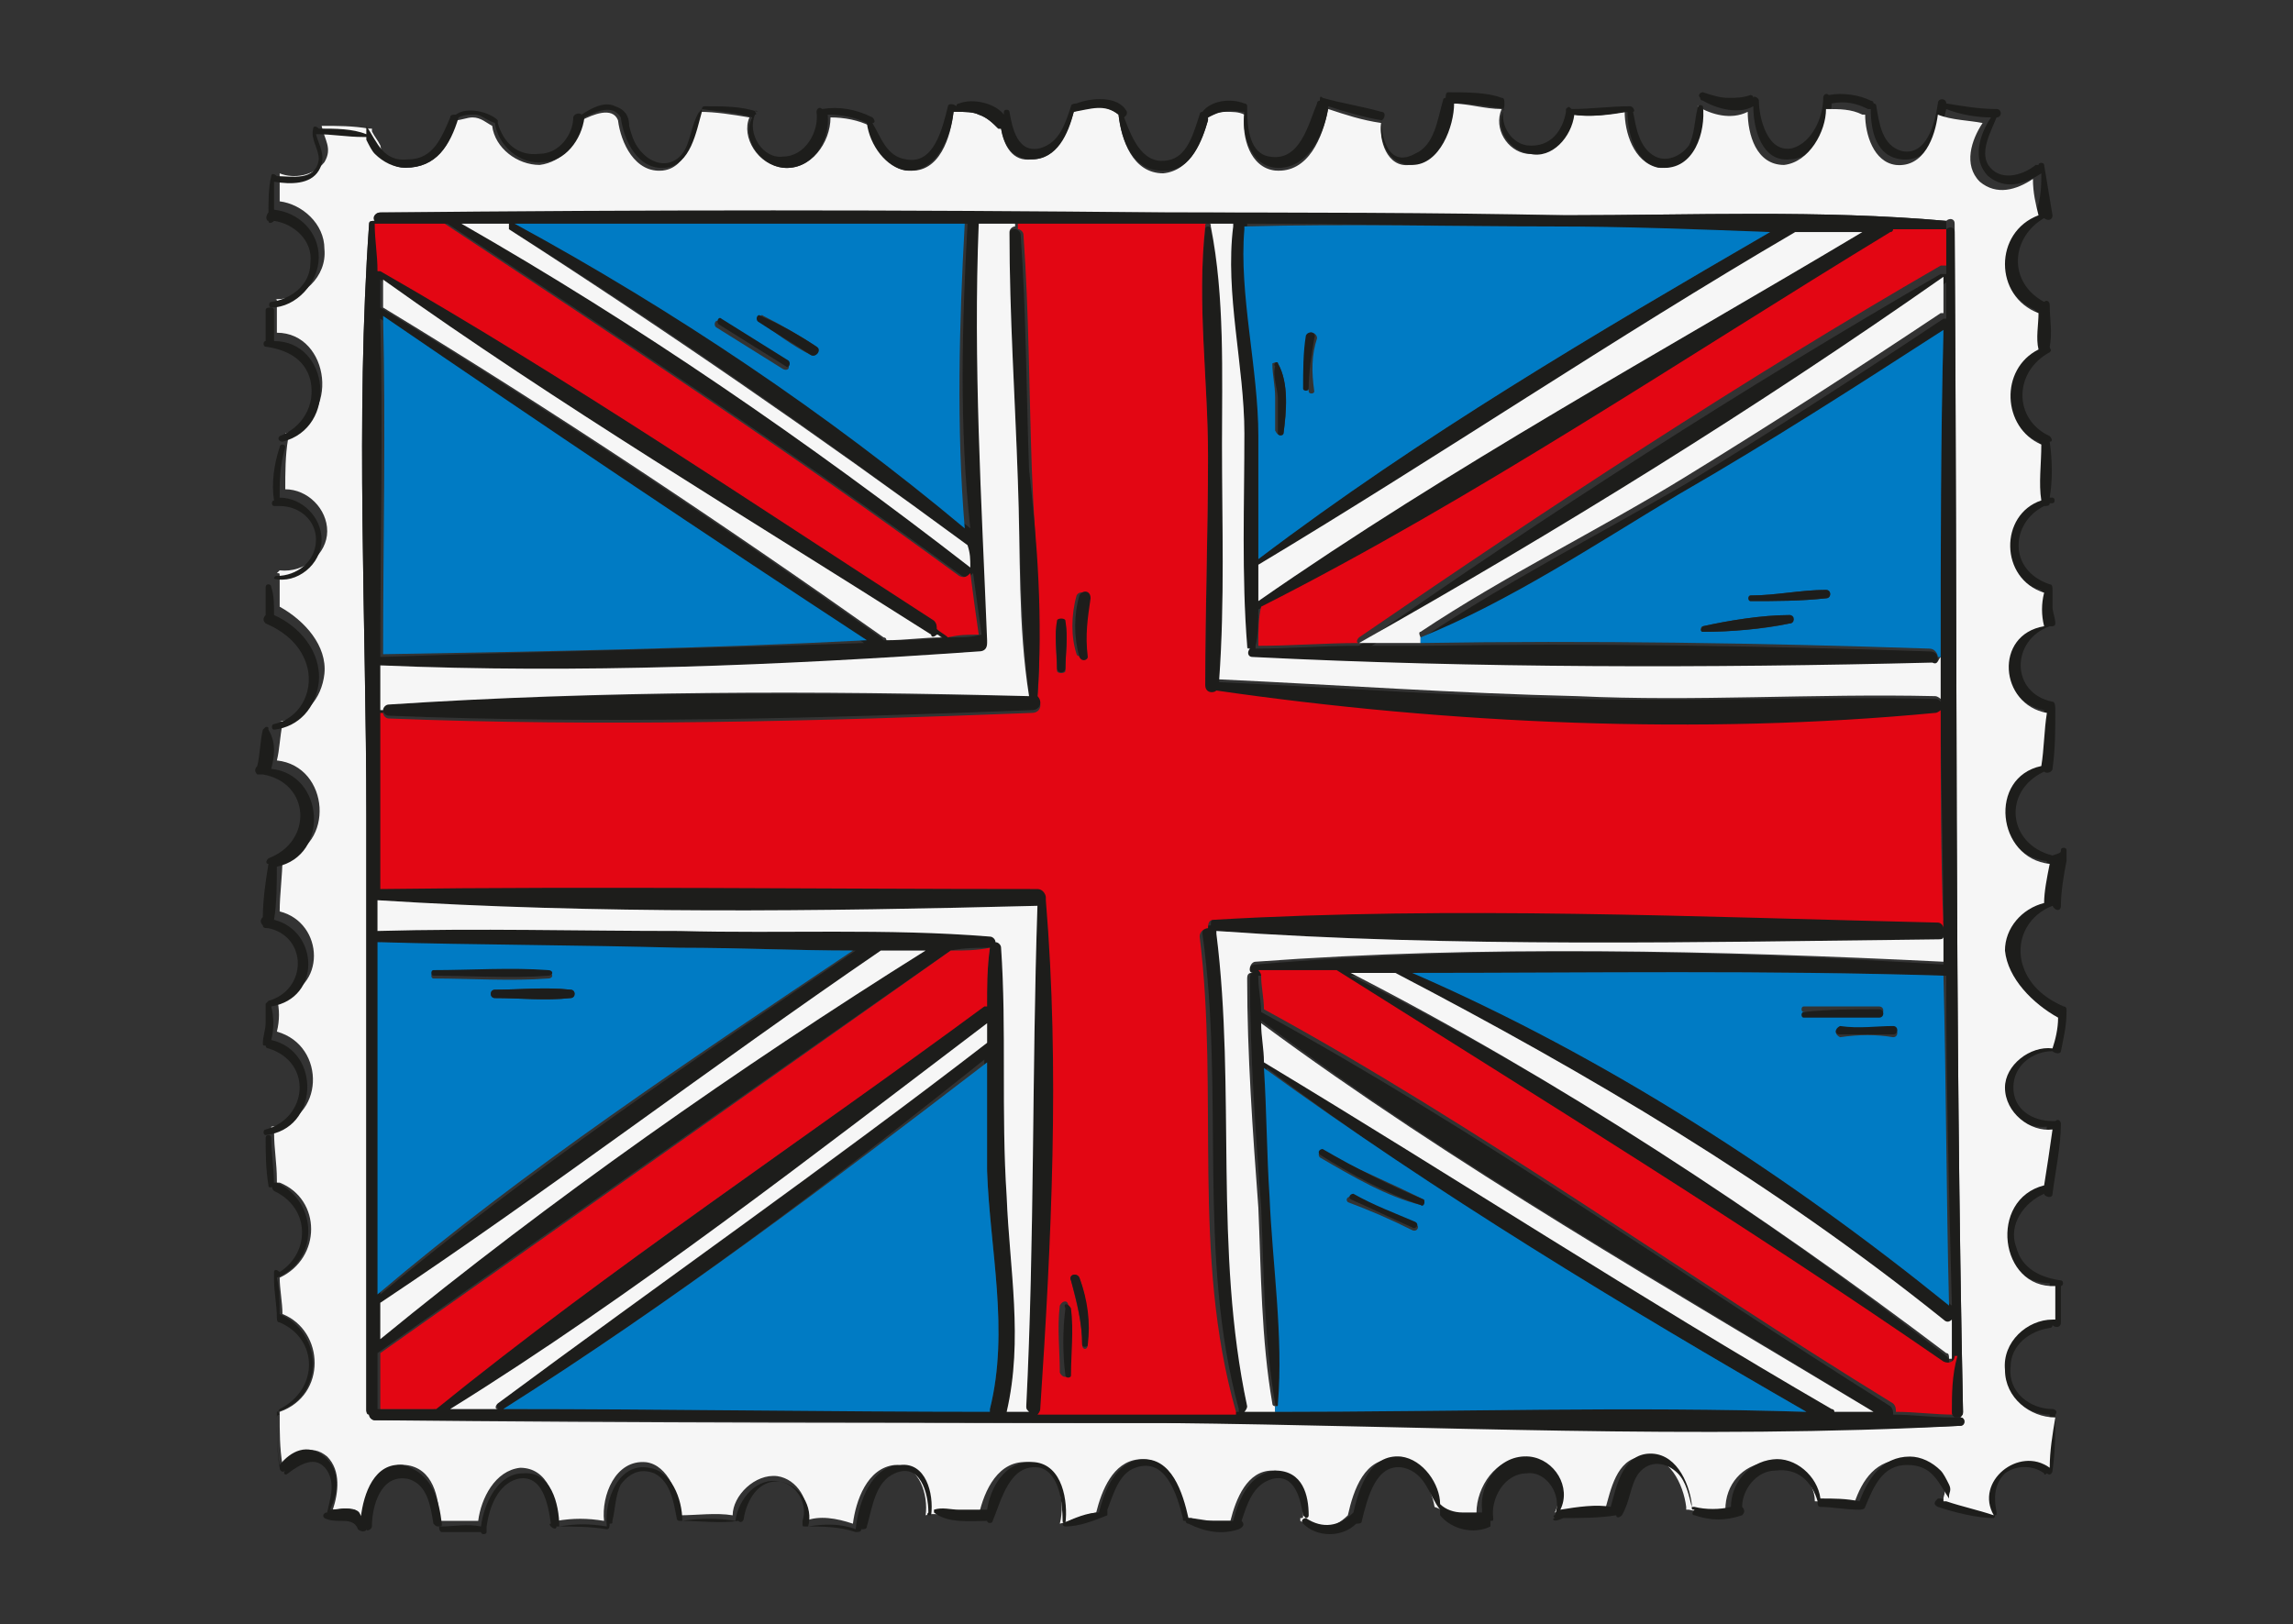
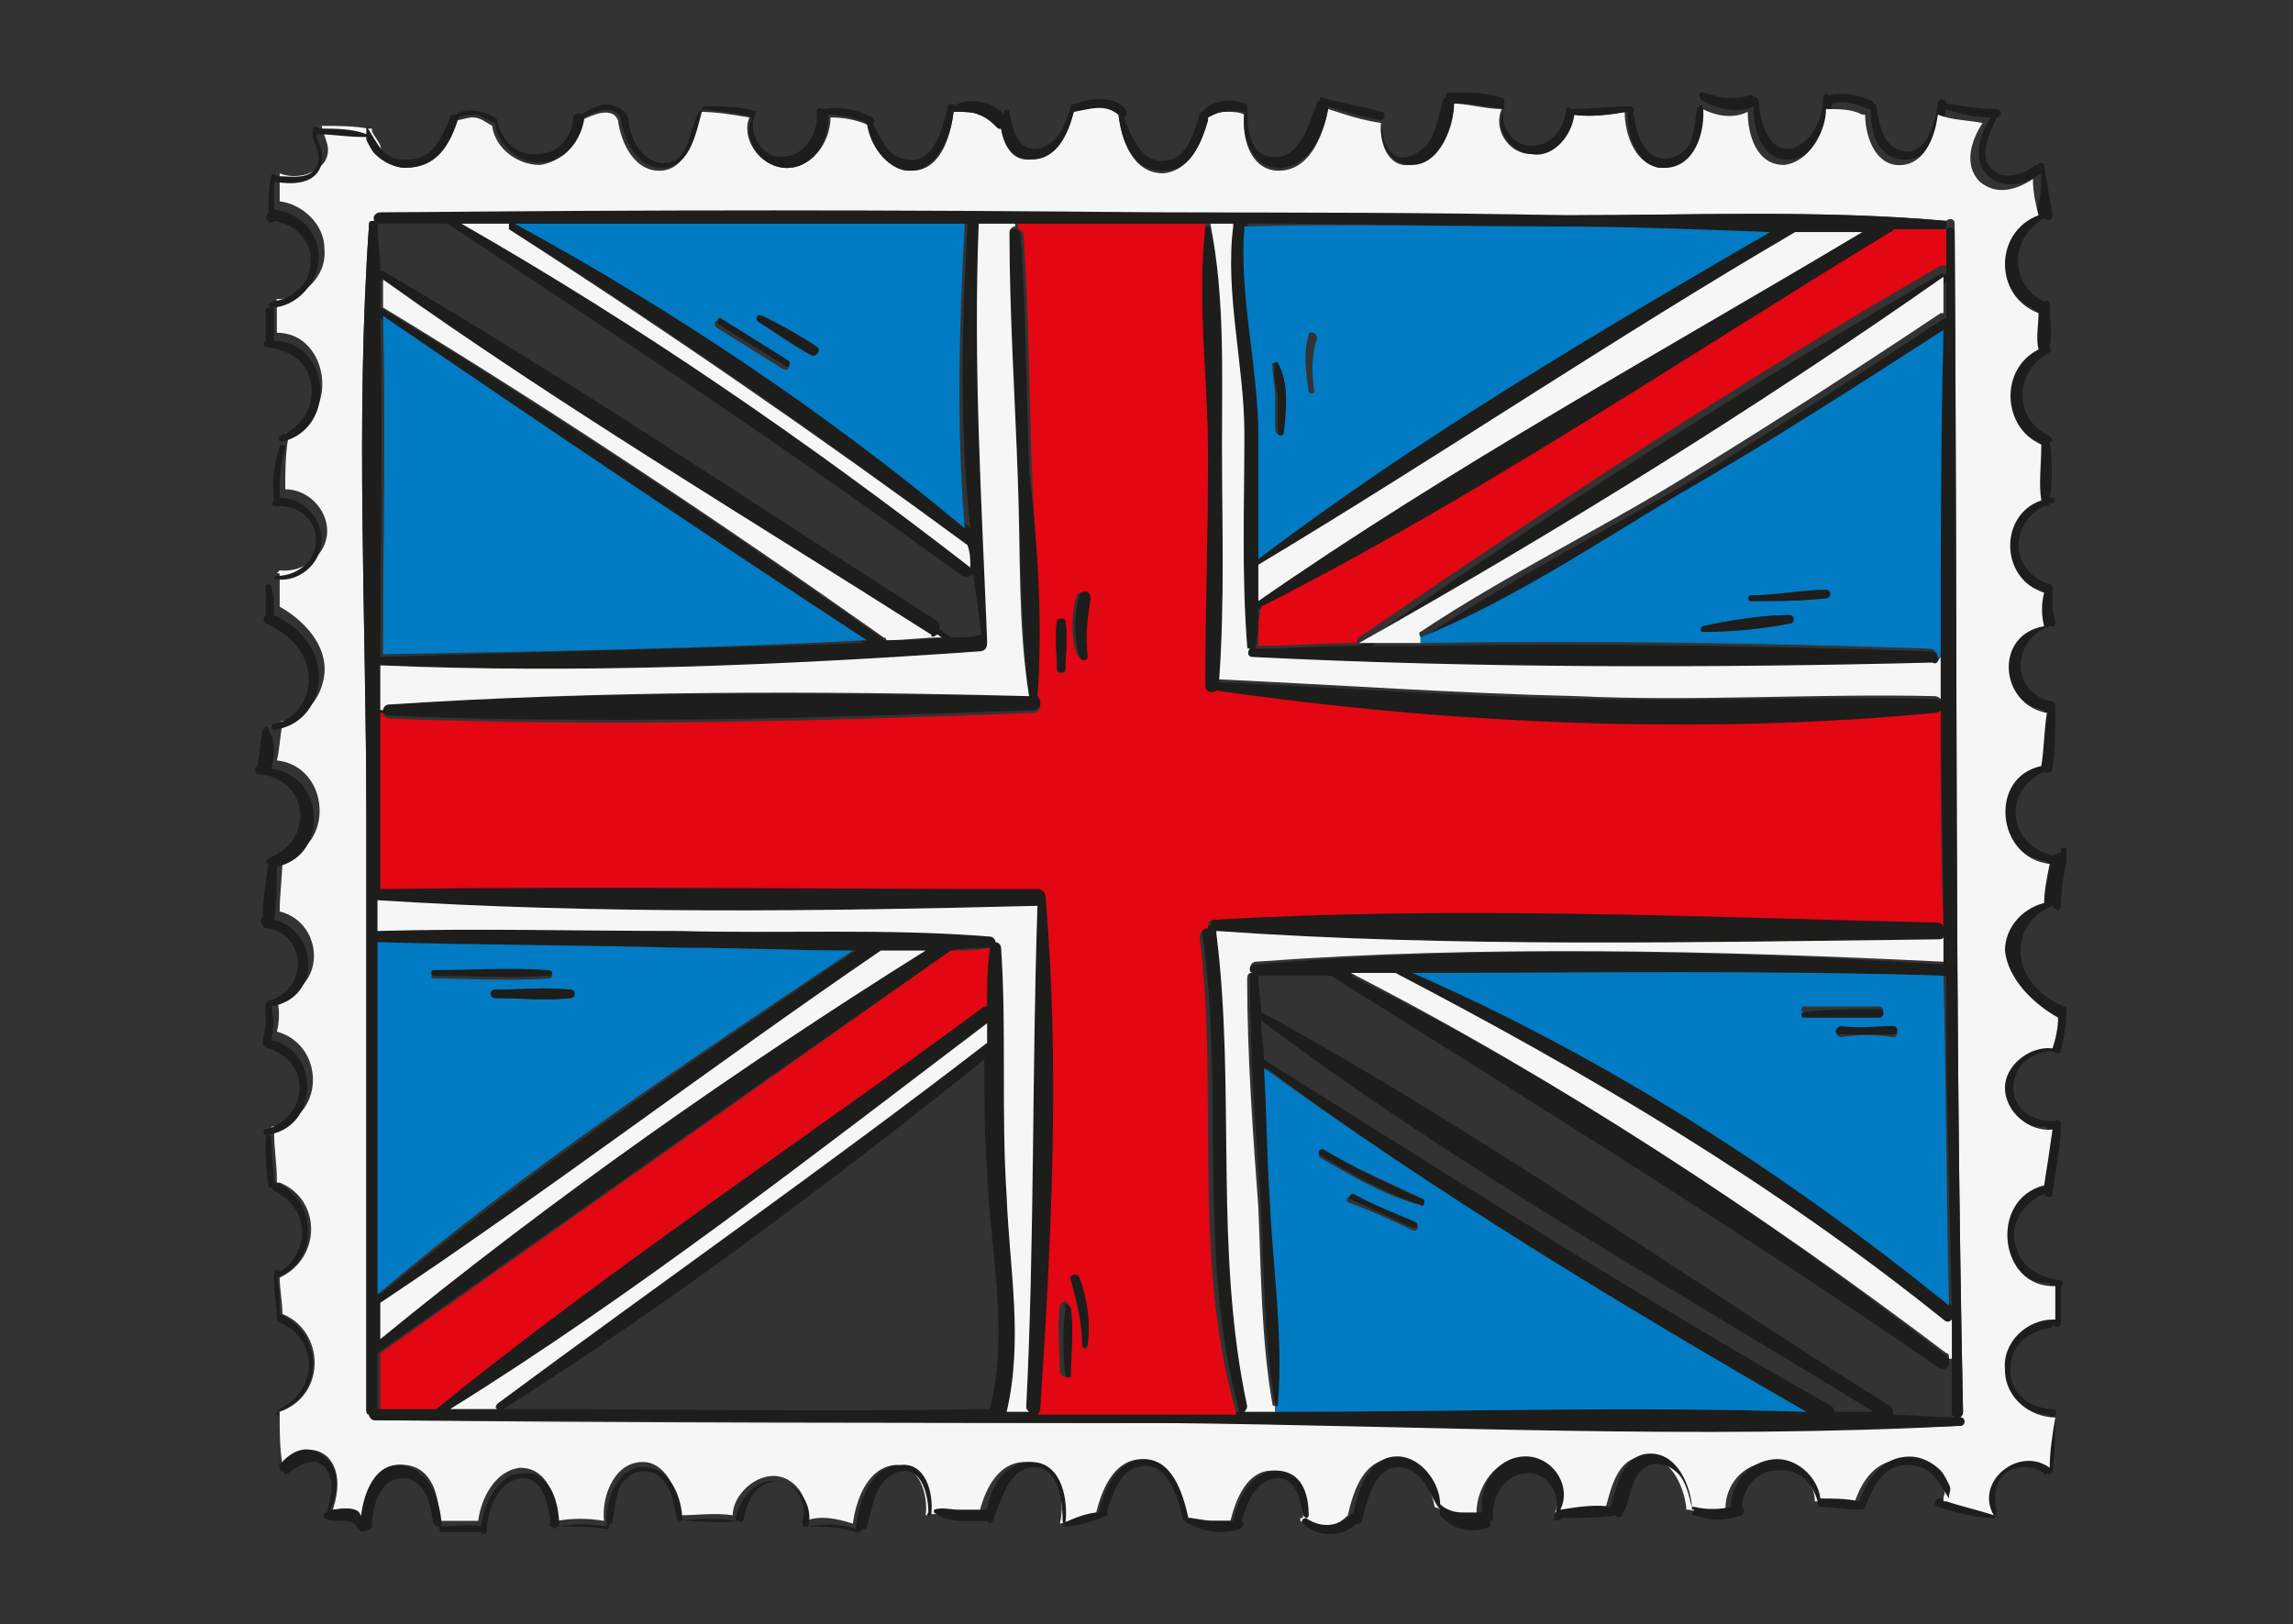
<svg xmlns="http://www.w3.org/2000/svg" x="0px" y="0px" viewBox="0 0 82 58.1" style="enable-background:new 0 0 82 58.1;" xml:space="preserve">
  <rect x="0" y="0" width="82" height="58.1" fill="#333333" stroke="none" />
  <style type="text/css"> .st0{fill:#FFFFFF;} .st1{fill:#1D1D1B;} .st2{fill:#F6F6F6;} .st3{fill:#99CAE7;} .st4{fill:#007BC4;} .st5{fill:#E30613;} .st6{fill:#F9CDD0;} .st7{fill:#CCE5F3;} .st8{fill:#F4A5AC;} </style>
  <g id="Background"> </g>
  <g id="Objects">
    <g>
      <path class="st1" d="M73.7,30.4c0-0.1,0.2-0.1,0.2,0c0,0.1,0,0.1,0,0.2c0,0.1,0,0.1,0,0.2c-0.1,0.5-0.2,1.1-0.2,1.6 c0,0.2-0.2,0.2-0.3,0c-0.8,0.3-1.3,1.1-1.1,2c0.2,0.8,0.8,1.3,1.5,1.6c0.1,0,0.1,0.1,0.1,0.1c0,0,0,0,0,0.1c0,0.5-0.1,0.9-0.2,1.4 c0,0.1-0.2,0.1-0.3,0c-0.7,0-1.4,0.5-1.4,1.3c0,0.8,0.7,1.2,1.4,1.2c0,0,0.1,0,0.1,0c0.1-0.1,0.2,0,0.2,0.1c0,0.8-0.2,1.7-0.3,2.5 c0,0.2-0.3,0.1-0.3,0c-0.7,0.3-1.3,1.1-1,1.9c0.2,0.8,0.9,1.1,1.6,1.2c0.1,0,0.1,0.2,0,0.2c0,0,0,0,0,0c0,0.4,0,0.8,0,1.3 c0,0.2-0.2,0.2-0.3,0.1c0,0,0,0.1-0.1,0.1c-0.7,0.1-1.4,0.6-1.4,1.4c-0.1,0.9,0.7,1.5,1.5,1.5c0.1,0,0.2,0.1,0.1,0.2 c0,0.6,0,1.3-0.1,2c0,0.1-0.1,0.2-0.2,0.1c0,0-0.1,0.1-0.1,0c-0.4-0.3-1-0.3-1.4,0c-0.4,0.4-0.4,0.9-0.3,1.4c0,0.1,0,0.1-0.1,0.1 c0.1,0,0,0.1,0,0.1c-0.6,0-1.4-0.2-2-0.4c-0.2-0.1-0.1-0.2,0-0.3l0,0c0,0,0,0,0.1,0c0.6,0.1,1.2,0.3,1.7,0.5c-0.7-1.2,1-2.5,2-1.7 c0-0.6,0.1-1.2,0.2-1.8c-0.9,0-1.8-0.8-1.8-1.7c0-0.9,0.8-1.8,1.7-1.8c0,0,0.1,0,0.1,0c0-0.4,0-0.8,0-1.2c-2,0-2.4-3.1-0.4-3.6h0 c0.1-0.7,0.2-1.4,0.3-2c-0.9,0.1-1.7-0.6-1.7-1.5c0-0.9,0.8-1.6,1.7-1.4c0.1-0.4,0.1-0.8,0.2-1.1c0,0,0,0-0.1,0 c-0.9-0.4-1.8-1.3-1.7-2.4c0-0.8,0.6-1.5,1.4-1.7c0-0.5,0.1-1,0.2-1.4c-1.9-0.2-2.2-3-0.3-3.5c0-0.6,0.1-1.3,0.2-1.9 c-1.7-0.3-1.8-2.8-0.1-3.1c-0.1-0.4-0.1-0.8,0-1.2c-1.7-0.4-1.7-2.8-0.1-3.3c0-0.7,0-1.4,0-2c0,0,0,0,0,0 c-1.5-0.6-1.5-2.7-0.1-3.4c-0.1-0.4,0-0.9,0-1.3c-1.6-0.7-1.6-2.9,0-3.5C73,7.1,73,6.6,73,6.2c-0.6,0.4-1.3,0.6-1.9,0.1 c-0.6-0.6-0.3-1.5,0.1-2.1c-0.5,0-1.1-0.1-1.6-0.3C69.4,4.8,69,5.8,68,5.7c-0.9-0.1-1.1-1-1.1-1.8c0,0,0,0-0.1,0 c-0.4-0.2-0.8-0.3-1.3-0.2c0,0,0,0,0,0c0,0.8-0.6,2-1.5,2c-1,0.1-1.3-1.1-1.3-1.9c0,0,0,0,0,0c-0.5,0.3-1.3,0.1-1.8-0.2 c0,0-0.1,0-0.1-0.1c-0.1-0.1,0-0.2,0.1-0.2c0.3,0.1,0.6,0.2,0.9,0.2c0.3,0,0.5,0,0.8-0.1c0,0,0.1,0,0.1,0.1c0-0.1,0.2,0,0.2,0.1 c0,0.6,0.3,1.9,1.2,1.7c0.7-0.2,1.1-1.1,1.1-1.8c0-0.1,0.1-0.2,0.2-0.1c0,0,0,0,0,0c0.5-0.1,1.1,0,1.5,0.2c0,0,0.1,0,0.1,0.1 c0,0,0.1,0,0.1,0.1c0.1,0.6,0.2,1.4,0.9,1.6c0.9,0.2,1.2-1,1.3-1.7c0,0,0,0,0,0c0,0,0,0,0,0c0-0.2,0.3-0.2,0.3,0 c0.6,0.1,1.2,0.2,1.8,0.2c0.2,0,0.2,0.3,0,0.3c0,0,0,0,0,0c-0.2,0.5-0.6,1.2-0.3,1.7c0.4,0.6,1.2,0.4,1.7,0c0,0,0.1,0,0.1,0 c0-0.1,0.2-0.1,0.2,0c0.1,0.6,0.2,1.2,0.3,1.8c0,0.2-0.2,0.2-0.3,0.1c-1.2,0.7-1.3,2.3,0,3c0.1-0.1,0.2,0,0.2,0.1 c0,0.5,0.1,1,0,1.5c0,0.1,0.1,0.1,0,0.2c-1.3,0.7-1.3,2.4,0,3c0.1,0.1,0.1,0.2,0,0.2c0.1,0.7,0.1,1.4,0,2c0,0,0,0,0.1,0 c0.1,0,0.1,0.2,0,0.2c0,0-0.1,0-0.1,0c0,0.1-0.1,0.1-0.2,0.1c-1.2,0.6-1.3,2.3,0.2,2.8c0.1,0,0.1,0.1,0.1,0.2c0,0.2,0,0.4,0,0.6 c0,0.2,0.1,0.4,0.1,0.6c0,0.1-0.1,0.1-0.1,0.1c0,0,0,0-0.1,0c-1.4,0.5-1.4,2.4,0.1,2.7c0.1,0,0.1,0.2,0.1,0.3c0,0.7,0,1.4-0.1,2.1 c0,0.1-0.2,0.2-0.3,0.1c-1.5,0.7-1.3,2.6,0.3,3C73.7,30.5,73.7,30.5,73.7,30.4z" />
      <path class="st2" d="M73.6,36.4C73.6,36.4,73.7,36.4,73.6,36.4c0,0.4-0.1,0.8-0.2,1.1c-0.8-0.1-1.7,0.6-1.7,1.4 c0,0.9,0.9,1.6,1.7,1.5c-0.1,0.7-0.2,1.4-0.3,2h0c-2,0.5-1.6,3.7,0.4,3.6c0,0.4,0,0.8,0,1.2c0,0,0,0-0.1,0c-0.9,0-1.8,0.8-1.7,1.8 c0,1,0.9,1.7,1.8,1.7c-0.1,0.6-0.2,1.2-0.2,1.8c-1.1-0.8-2.7,0.5-2,1.7c-0.6-0.2-1.1-0.3-1.7-0.5c0,0,0,0-0.1,0c0,0,0-0.1,0-0.1 c0,0,0,0,0,0c0-0.1,0.1-0.2,0-0.4c-0.1-0.2-0.2-0.3-0.3-0.5c-0.3-0.3-0.7-0.5-1.1-0.5c-1,0-1.5,0.7-1.8,1.6 c-0.5,0-0.9-0.1-1.4-0.1c0-0.8-0.8-1.5-1.7-1.4c-0.9,0.1-1.5,0.8-1.5,1.7c0,0,0,0,0,0c-0.4,0.1-0.9,0.1-1.3,0c0,0,0,0-0.1,0 c0,0,0,0,0-0.1c-0.1-0.8-0.6-1.9-1.6-1.8c-0.9,0.1-1.1,1.2-1.3,1.9c-0.6-0.1-1.2,0-1.8,0.1c0,0,0,0,0,0c0.4-0.8-0.2-1.8-1.1-1.9 c-1-0.1-1.7,1-1.7,1.9c0,0,0,0,0,0.1c-0.2,0-0.4,0.1-0.7,0c-0.3,0-0.5-0.2-0.8-0.3c0,0,0,0,0,0c0,0,0,0,0,0 c-0.1-0.7-0.7-1.7-1.4-1.7c-1.1-0.1-1.5,1.1-1.7,2c-0.5,0.5-1.1,0.6-1.7,0.2c0,0,0,0,0,0l0-0.1c0.1,0,0.1,0,0.1-0.1 c0-0.7-0.3-1.6-1.1-1.6c-0.9,0-1.3,1-1.5,1.8c0,0,0,0,0,0c-0.2,0-0.4,0-0.6,0c-0.3,0-0.6-0.1-0.9-0.1c0,0-0.1,0-0.1,0 c-0.1-0.9-0.5-2.2-1.7-2.1c-0.9,0.1-1.3,1.1-1.5,1.9c0,0,0,0,0,0c-0.5,0.1-0.9,0.3-1.3,0.4c0,0,0,0,0,0l0,0c0,0,0,0,0,0 c0.2-0.8,0-2.1-1.1-2.2c-1.1-0.1-1.6,1-1.8,1.9c0,0,0,0,0,0c-0.3,0-0.7,0-1,0c-0.3,0-0.6-0.1-0.9,0l0,0c0,0,0,0,0,0 c0.1-0.7-0.2-1.8-1.1-1.8c-1,0.1-1.4,1.3-1.5,2.1c-0.6-0.2-1.2-0.3-1.7-0.1c0.2-0.7-0.3-1.5-1-1.6c-0.8-0.1-1.6,0.7-1.6,1.4 c-0.6-0.1-1.3,0-1.9,0c0-0.7-0.4-1.8-1.2-1.9c-1.1-0.1-1.6,1.2-1.5,2.1c-0.6-0.1-1.1-0.1-1.7,0c0-0.8-0.3-1.9-1.3-1.9 c-0.9,0.1-1.4,1.1-1.5,1.9c-0.5,0-0.9,0-1.4,0c0,0,0,0-0.1,0l0,0c0,0,0.1,0,0.1-0.1c0-0.7-0.2-1.8-1.2-1.9c-1-0.1-1.4,1-1.5,1.9 c-0.1-0.1-0.2-0.2-0.3-0.3c-0.3-0.1-0.5,0-0.8,0c0.2-0.6,0.3-1.4-0.2-1.9c-0.6-0.5-1.1-0.1-1.6,0.3c0,0,0,0,0,0 c-0.1-0.6-0.1-1.2-0.1-1.8c0,0,0-0.1,0-0.1c0,0,0,0,0,0c1.7-0.6,1.6-2.9,0.1-3.5c0-0.4-0.1-0.9-0.1-1.3c1.5-0.7,1.5-2.8,0-3.4 c-0.1,0-0.1,0-0.1,0l0,0c0,0,0,0,0-0.1c0-0.6-0.1-1.1-0.1-1.7c0-0.1,0-0.1-0.1-0.1l0-0.1c1.9-0.2,2-2.9,0.2-3.4c0,0,0,0,0,0 c0.1-0.4,0.1-0.8,0-1.2c0,0,0,0,0,0c1.8-0.3,1.7-2.7,0.1-3.1c0-0.6,0.1-1.3,0.1-1.9c1.9-0.4,1.7-3.3-0.2-3.5 c0.1-0.4,0.1-0.8,0.2-1.3c0-0.1,0-0.1-0.1-0.1l0,0c0.9-0.1,1.5-0.8,1.6-1.7c0.1-1-0.7-1.9-1.6-2.4c0-0.4,0-0.7,0-1.1 c0-0.1,0-0.1-0.1-0.1l0.1-0.1c0,0,0,0,0,0c0.9,0.1,1.7-0.6,1.7-1.4c0-0.8-0.7-1.5-1.5-1.5c0-0.6,0-1.2,0.1-1.8 c0-0.1,0-0.1-0.1-0.1l0-0.1c0,0,0,0,0,0c2-0.5,1.6-3.6-0.3-3.6c0-0.4,0-0.8,0-1.1c0-0.1,0-0.1-0.1-0.1l0.1,0c0,0,0,0,0,0 c0.9,0,1.8-0.8,1.7-1.8c0-0.9-0.8-1.6-1.6-1.7c0-0.3,0-0.7,0-1c0.5,0.2,1.2,0.1,1.6-0.4c0.3-0.5,0-0.8-0.1-1.3 c0.6,0,1.1,0,1.7,0.1c0,0,0,0,0.1,0c0,0,0,0.1,0,0.1c0.1,0.2,0.2,0.3,0.3,0.5C13.7,5.8,14.1,6,14.5,6c1.1,0,1.6-0.8,1.8-1.7 c0.2,0,0.4-0.1,0.6-0.1c0.3,0,0.5,0.2,0.7,0.3c0,0,0,0,0,0c0.1,0.8,0.9,1.4,1.7,1.4c0.8-0.1,1.4-0.8,1.5-1.6c0,0,0,0,0,0 c0.4-0.2,1.1-0.5,1.3,0c0.1,0.8,0.6,1.9,1.6,1.8c0.9-0.1,1.1-1.3,1.3-2c0,0,0-0.1,0-0.1c0.6,0,1.2,0.1,1.8,0.2 C26.5,4.9,27.1,5.9,28,6c1,0.1,1.7-0.9,1.7-1.8c0.5,0,1,0.1,1.4,0.3c0.1,0.7,0.7,1.6,1.4,1.6C33.6,6.2,34,4.9,34.1,4c0,0,0,0,0,0 c0,0,0,0,0.1,0c0.3,0,0.6,0,0.8,0.1c0.3,0.1,0.5,0.3,0.7,0.5c0,0,0.1,0,0.1,0c0.1,0.6,0.4,1.2,1.1,1.1c0.9,0,1.3-1,1.5-1.7 C39,3.8,39.5,3.7,40,4.1c0.1,0.9,0.5,2.1,1.6,2.1C42.6,6.1,43,5,43.2,4.3c0,0,0-0.1,0-0.1C43.4,4.1,43.5,4,43.8,4 c0.3,0,0.5,0,0.7,0.1c-0.1,0.8,0.2,1.9,1.1,2c1.2,0.1,1.7-1.2,1.9-2.2c0.6,0.2,1.2,0.4,1.9,0.5C49.3,5,49.6,6,50.4,5.9 c1-0.1,1.5-1.4,1.5-2.2c0,0,0,0,0,0c0.6,0,1.2,0.2,1.8,0.2c-0.3,0.7,0.2,1.5,0.9,1.6c0.8,0.1,1.6-0.7,1.6-1.4 c0.6,0.1,1.3,0,1.9-0.1c0,0.7,0.3,1.8,1.2,2c1.1,0.1,1.6-1.2,1.5-2.1c0-0.1,0-0.1-0.1-0.1l0,0c0.5,0.3,1.2,0.5,1.8,0.2 c0,0,0,0,0,0c0,0.8,0.3,1.9,1.3,1.9c0.9-0.1,1.5-1.2,1.5-2c0,0,0,0,0,0c0.5,0,0.9,0,1.3,0.2c0,0,0,0,0.1,0c0,0.7,0.3,1.7,1.1,1.8 c1,0.1,1.4-1,1.5-1.8c0.5,0.2,1.1,0.2,1.6,0.3c-0.4,0.6-0.7,1.5-0.1,2.1c0.6,0.5,1.3,0.3,1.9-0.1c0,0.5,0.1,0.9,0.2,1.3 c-1.6,0.6-1.6,2.9,0,3.5c0,0.4-0.1,0.9,0,1.3c-1.4,0.7-1.3,2.8,0.1,3.4c0,0,0,0,0,0c0,0.7-0.1,1.4,0,2c-1.5,0.5-1.5,2.8,0.1,3.3 c-0.1,0.4-0.1,0.8,0,1.2c-1.8,0.3-1.6,2.8,0.1,3.1c-0.1,0.6-0.1,1.3-0.2,1.9c-1.9,0.4-1.6,3.3,0.3,3.5c-0.1,0.5-0.2,1-0.2,1.4 c-0.8,0.2-1.4,0.9-1.4,1.7C71.8,35,72.7,35.9,73.6,36.4z M70.1,51c0.2,0,0.2-0.3,0-0.3c0,0,0.1-0.1,0.1-0.2 C69.9,36.4,70,22.2,69.9,8c0-0.2-0.2-0.2-0.3-0.1c0,0,0,0,0,0c-4.5-0.4-9.1-0.2-13.6-0.2c-4.8,0-9.5-0.1-14.3-0.1 c-9.4,0-18.7,0-28.1,0c-0.2,0-0.2,0.2-0.2,0.3c-0.1,0-0.2,0-0.2,0.1c-0.5,7-0.1,14.2-0.1,21.2v4.2c0,0.1,0,0.1,0,0.2l0,16.8 c0,0.1,0,0.1,0.1,0.2c0,0.1,0.1,0.2,0.2,0.2c9.4,0.1,18.9,0.1,28.3,0.1C51.2,50.9,60.7,51.4,70.1,51z" />
      <path class="st1" d="M70.1,50.7c0.2,0,0.2,0.3,0,0.3c-9.4,0.5-19,0-28.4-0.1c-9.4,0-18.9-0.1-28.3-0.1c-0.1,0-0.2-0.1-0.2-0.2 c-0.1,0-0.1-0.1-0.1-0.2l0-16.8c0-0.1,0-0.1,0-0.2v-4.2c0-7-0.4-14.2,0.1-21.2c0-0.1,0.1-0.1,0.2-0.1c-0.1-0.1,0-0.3,0.2-0.3 c9.4-0.1,18.7-0.1,28.1,0c4.8,0,9.5,0,14.3,0.1c4.5,0,9.1-0.2,13.6,0.2l0,0.3c-0.7,0-1.3,0.1-2,0.1c0,0,0,0.1-0.1,0.1 c-7.4,4.5-14.8,9.5-22.5,13.4c0,0.4,0,0.9-0.1,1.3c0,0,0,0.1,0,0.1c1.2,0,2.4-0.1,3.6-0.1l0.1,0c0.7,0,1.5,0,2.2,0 c6.1-0.1,12.2,0,18.2,0.2c0.2,0,0.3,0.1,0.3,0.3c0,0.1-0.1,0.3-0.3,0.3C61,24,52.8,23.9,44.8,23.5c-0.2,0-0.2-0.2-0.1-0.3 c0,0-0.1-0.1-0.1-0.1c-0.2-2.5-0.1-5-0.1-7.6c0-2.5-0.8-5-0.4-7.4c0,0,0-0.1,0-0.1c-0.3,0-0.6,0-0.9,0c-0.5,0-1,0-1.5,0 c-1.8,0-3.5,0-5.3,0c-0.4,0-0.9,0-1.3,0c-0.3,5,0.1,9.9,0.3,14.9c0,0,0,0.1,0,0.1c0,0.1-0.1,0.3-0.3,0.3 c-7.1,0.5-14.3,0.8-21.4,0.5c0,0.5,0,1.1,0,1.6c0,1.3,0,2.6,0,3.8l0,2.5c7.8-0.1,15.7,0,23.5,0c0.2,0,0.3,0.1,0.3,0.3 c0,0,0,0,0,0.1c0.6,6,0.2,12.2-0.2,18.2c0,0.1,0,0.1-0.1,0.2c1.5,0,3.1,0,4.6,0c0.8,0,1.7,0,2.5,0c0,0,0,0,0-0.1 c-1.5-5.5-0.5-11.3-1.3-17c0-0.2,0.1-0.3,0.3-0.3c0-0.1,0-0.3,0.2-0.3c8.6-0.4,17.3-0.1,25.9,0.1c0.1,0,0.2,0.1,0.2,0.2l0,0.3 c0,0.1-0.1,0.2-0.3,0.2c-8.5,0.1-17.3,0.3-25.8-0.3c0,0,0,0,0,0.1c0.8,5.6,0,11.3,1.1,16.9c0,0.1,0,0.1-0.1,0.2c0.4,0,0.7,0,1.1,0 c6.3,0,12.7-0.2,19,0c-6.6-3.8-13.2-7.7-19.3-12.3c0.1,1.5,0.1,3.1,0.2,4.6c0.1,2.4,0.4,5,0.3,7.4c0,0.1-0.1,0.1-0.1,0.1 c0,0-0.1,0-0.1-0.1c-0.4-2.3-0.4-4.7-0.5-7c-0.2-2.7-0.4-5.5-0.4-8.2c0-0.2,0.1-0.2,0.2-0.2c0.1,0,0.1,0.1,0.1,0.2 c0,0.4,0.1,0.8,0.1,1.2c7.7,4.2,15,9.4,22.5,14.1c0.1,0.1,0.1,0.2,0.1,0.3c0.7,0,1.4,0.1,2.1,0.1L70.1,50.7z M65.6,50.5 c0.5,0,0.9,0,1.4,0c-7.3-4.5-15-8.8-21.9-14c0,0.5,0.1,0.9,0.1,1.4c6.7,4.2,13.4,8.5,20.3,12.4C65.6,50.4,65.6,50.4,65.6,50.5z M66.6,8.3c-0.8,0-1.6,0-2.4,0c-6.5,3.8-12.7,8-19.2,11.9c0,0.4,0,0.9,0,1.3C51.8,16.7,59.4,12.6,66.6,8.3z M63.3,8.3 c-2.6,0-5.2-0.2-7.8-0.2C51.9,8.1,48.2,8,44.6,8c0,0,0,0.1,0,0.1c-0.3,2.4,0.5,5,0.5,7.4c0,1.5,0,2.9,0,4.4 C50.8,15.6,57.1,11.9,63.3,8.3z M37.1,32.4C37.1,32.4,37.1,32.4,37.1,32.4c-7.8,0.2-15.7,0.3-23.6-0.2v1.1c3.6-0.1,7.2,0,10.8,0 c3.7,0,7.4-0.1,11.1,0.2c0.1,0,0.2,0.1,0.2,0.2c0.1,0,0.2,0.1,0.2,0.2c0.2,3,0,6,0.2,8.9c0.1,2.6,0.7,5.2,0,7.7c0.3,0,0.5,0,0.8,0 c0,0-0.1-0.1-0.1-0.2C37,44.3,36.9,38.4,37.1,32.4z M35.4,50.4c0.7-2.8,0-5.7-0.1-8.5c-0.1-1.3-0.1-2.6-0.1-4 C29.7,42.3,24,46.6,18,50.4C23.8,50.4,29.6,50.5,35.4,50.4C35.4,50.5,35.4,50.4,35.4,50.4z M35.4,33.9L35.4,33.9 c-0.5,0-0.9,0-1.4,0.1c-6.9,4.8-13.7,9.6-20.5,14.4v2c0.7,0,1.3,0,2,0c6.3-5,13.1-9.5,19.6-14.4c0,0,0.1,0,0.1,0 C35.3,35.3,35.3,34.6,35.4,33.9z M35.3,37.3c0-0.2,0-0.5,0-0.7c-6.2,4.8-12.5,9.7-19.2,13.8c0.6,0,1.1,0,1.7,0 c0-0.1-0.1-0.2,0-0.2C23.6,45.9,29.5,41.8,35.3,37.3z M34,22.8c0.4,0,0.7,0,1.1-0.1c-0.1-0.7-0.2-1.5-0.3-2.2 c-0.1,0.1-0.2,0.2-0.4,0.1c-6-4.4-12.2-8.5-18.4-12.6c0,0,0,0,0,0c-0.8,0-1.6,0-2.4,0c0,0-0.1,0-0.1,0c0,0,0,0,0,0 c0,0.6,0.1,1.1,0.1,1.7c0,0,0.1,0,0.1,0c6.7,3.9,13.2,8.3,19.8,12.5c0.1,0.1,0.1,0.2,0.1,0.3C33.7,22.6,33.9,22.7,34,22.8z M34.6,20.2C34.7,20.2,34.7,20.3,34.6,20.2c0-0.2,0-0.4,0-0.7c0,0,0,0,0,0c-5.4-4-10.8-7.8-16.4-11.3c-0.1,0-0.1-0.1,0-0.2 c-0.6,0-1.1,0-1.7,0C22.8,11.6,28.9,15.8,34.6,20.2z M34.6,8c-5.4,0-10.8,0-16.1,0c5.6,3.1,11.2,6.8,16.2,10.9 C34.3,15.3,34.4,11.6,34.6,8z M33.7,22.8c0,0-0.1-0.1-0.2-0.1c-0.1,0.1-0.2,0.1-0.3,0C26.7,18.5,20,14.5,13.6,10c0,0.3,0,0.6,0,1 c6.1,3.7,12.1,7.7,17.9,11.8c0,0,0.1,0.1,0.1,0.1C32.3,22.9,33,22.9,33.7,22.8z M33.1,34c-0.5,0-1.1,0-1.6,0 c-6,4.1-11.8,8.6-17.9,12.6l0,1.3C19.7,42.9,26.3,38.2,33.1,34z M30.6,34c-2.1,0-4.2-0.1-6.2-0.1c-3.6,0-7.2,0-10.8-0.2v12.6 C18.9,41.9,24.8,37.9,30.6,34z M30.9,23c-5.8-3.8-11.6-7.7-17.3-11.6c0.1,4,0,8.1,0,12.1C19.4,23.3,25.2,23.2,30.9,23z" />
      <path class="st1" d="M70.2,50.5c0,0.1,0,0.1-0.1,0.2l-0.2,0c0,0-0.1-0.1-0.1-0.1c0-0.6,0-1.3,0-1.9c0-0.5,0-0.9,0-1.4 c-0.1,0-0.2,0-0.3,0c-6.2-4.8-12.7-8.7-19.6-12.4c-0.5,0-1.1,0-1.6,0c7.5,3.7,14.7,8.5,21.3,13.6c0.1,0.1,0.1,0.1,0.1,0.2 c0,0.2-0.2,0.4-0.4,0.2c-7.1-4.9-14.4-9.4-21.7-14c-0.9,0-1.8,0-2.7,0c0,0,0,0-0.1,0c-0.2,0-0.2-0.4,0.1-0.4 c8.1-0.7,16.5-0.5,24.6,0c0-0.3,0-0.6,0-0.9l0-0.3c0-2.6-0.1-5.2-0.1-7.8c0,0-0.1,0.1-0.2,0.1c-8.4,0.7-17.4,0.4-25.7-0.8 c-0.1,0.1-0.4,0.1-0.4-0.2c0-2.7,0.1-5.4,0.1-8.2c0-2.7-0.4-5.5-0.1-8.2c0-0.1,0.1-0.1,0.1-0.1c0,0,0.1,0,0.1,0.1 c0.5,2.5,0.4,5.2,0.4,7.8c0,2.8,0.1,5.6-0.1,8.4c4.3,0.2,8.5,0.5,12.8,0.6c4.3,0.1,8.6-0.1,12.8,0c0.1,0,0.1,0,0.2,0.1 c0-0.5,0-1,0-1.5c0-3.9,0-7.8,0.1-11.7c-3.1,2.1-6.2,4.1-9.4,6c-3,1.8-6,3.8-9.2,5.1c0,0,0,0,0,0c-0.1,0-0.1-0.1,0-0.2 c3-2,6.3-3.7,9.4-5.5c3.1-1.9,6.2-3.9,9.2-5.9c0,0,0.1,0,0.1,0c0-0.4,0-0.9,0-1.3c-6.7,4.7-13.8,9.1-20.9,13.2l-0.1,0 c-0.1,0-0.1-0.2,0-0.2c6.7-4.7,13.7-9.2,20.8-13.3c0.1,0,0.2,0,0.2,0c0-0.4,0-0.9,0-1.3l0-0.3c0,0,0,0,0,0 c0.1-0.1,0.3-0.1,0.3,0.1C70,22.2,69.9,36.4,70.2,50.5z M69.8,46.7c-0.1-3.9-0.2-7.9-0.2-11.8c-6.3-0.2-12.7-0.1-19-0.1 C57.4,37.8,63.9,42,69.8,46.7z" />
-       <path class="st5" d="M69.8,50.5c0,0.1,0,0.1,0.1,0.1c-0.7,0-1.4-0.1-2.1-0.1c0-0.1,0-0.2-0.1-0.3c-7.5-4.6-14.8-9.9-22.5-14.1 c0-0.4-0.1-0.8-0.1-1.2c0-0.1-0.1-0.2-0.1-0.2l0,0c0,0,0,0,0.1,0c0.9,0,1.8,0,2.7,0c7.3,4.6,14.6,9.1,21.7,14 c0.2,0.1,0.4,0,0.4-0.2h0.1C69.8,49.2,69.8,49.9,69.8,50.5z" />
      <path class="st2" d="M69.8,47.2c0,0.5,0,0.9,0,1.4h-0.1c0-0.1,0-0.2-0.1-0.2c-6.6-5-13.9-9.8-21.3-13.6c0.5,0,1.1,0,1.6,0 c6.9,3.6,13.5,7.5,19.6,12.4C69.6,47.3,69.7,47.3,69.8,47.2z" />
      <path class="st4" d="M69.5,34.9c0.1,3.9,0.1,7.9,0.2,11.8c-5.8-4.7-12.3-8.9-19.2-11.9C56.9,34.8,63.2,34.7,69.5,34.9z M67.7,37.1 c0.2,0,0.2-0.3,0-0.3c-0.6,0-1.2,0-1.9,0c-0.2,0-0.2,0.2,0,0.3C66.5,37,67.1,37,67.7,37.1z M67.2,36.3c0.2,0,0.2-0.3,0-0.3 c-0.9,0-1.8,0-2.7,0c-0.1,0-0.1,0.2,0,0.2C65.4,36.3,66.3,36.4,67.2,36.3z" />
      <path class="st5" d="M69.6,8.2c0,0.4,0,0.9,0,1.3c-0.1,0-0.1,0-0.2,0c-7.1,4.1-14.1,8.7-20.8,13.3c-0.1,0.1-0.1,0.2,0,0.2 c-1.2,0-2.4,0.1-3.6,0.1c0,0,0,0,0-0.1c0-0.4,0-0.9,0.1-1.3c7.7-3.9,15.1-8.9,22.5-13.4c0.1,0,0.1-0.1,0.1-0.1 C68.3,8.2,68.9,8.2,69.6,8.2z" />
      <path class="st1" d="M55.6,54.3c0,0-0.1-0.1,0-0.1c0.3-0.7-0.3-1.6-1-1.5c-0.8,0-1.3,0.9-1.2,1.6c0,0.1,0,0.1-0.1,0.1 c0,0.1,0,0.1,0,0.2c-0.6,0.3-1.4,0.1-1.8-0.4c0-0.1,0-0.1,0-0.2c0,0,0,0,0,0c-0.4-0.5-0.5-1.3-1.3-1.5c-1-0.2-1.3,1.1-1.5,1.9 c0,0.1-0.1,0.1-0.2,0.1c-0.5,0.5-1.4,0.5-1.9,0c-0.1-0.1,0-0.2,0.1-0.2c0,0,0,0,0,0c0.6,0.4,1.2,0.3,1.7-0.2 c0.2-0.9,0.6-2.1,1.7-2c0.8,0.1,1.4,1,1.4,1.7c0,0,0,0,0,0c0,0,0,0,0,0c0.2,0.2,0.5,0.3,0.8,0.3c0.2,0,0.5,0,0.7,0c0,0,0,0,0-0.1 c-0.1-0.9,0.6-2,1.7-1.9c0.9,0.1,1.5,1.1,1.1,1.9c0,0,0,0,0,0c0.6-0.1,1.3-0.2,1.8-0.1c0.2-0.7,0.4-1.8,1.3-1.9 c1-0.1,1.5,1,1.6,1.8c0,0,0,0,0,0.1c0,0,0,0,0.1,0c0.4,0.1,0.9,0.1,1.3,0c0,0,0,0,0,0c0-0.8,0.6-1.6,1.5-1.7 c0.8-0.1,1.6,0.6,1.7,1.4c0.5,0,0.9,0,1.4,0.1c0.3-0.8,0.8-1.6,1.8-1.6c0.4,0,0.8,0.2,1.1,0.5c0.1,0.1,0.2,0.3,0.3,0.5 c0.1,0.2,0,0.3,0,0.4c0,0,0,0,0,0c0,0,0,0.1,0,0.1l0,0c-0.4-0.6-0.6-1.2-1.5-1.2c-0.9,0-1.2,0.8-1.5,1.5c0,0.1-0.2,0.1-0.2,0.1 c-0.5,0-1-0.1-1.4-0.1c-0.1,0-0.1-0.1-0.1-0.2c0,0,0,0,0,0c-0.2-0.7-0.7-1.2-1.5-1.1c-0.7,0-1.2,0.7-1.2,1.3 c0.1,0.1,0.1,0.2,0,0.3c-0.6,0.2-1.1,0.2-1.7,0c-0.1,0-0.1-0.1,0-0.2c-0.1,0-0.1,0-0.1-0.1c-0.1-0.4-0.2-0.9-0.5-1.2 c-0.4-0.4-1-0.5-1.4,0c-0.3,0.4-0.3,1-0.6,1.5c-0.1,0.1-0.2,0.1-0.2,0c-0.6,0.1-1.3,0.1-1.9,0.1C55.5,54.5,55.5,54.3,55.6,54.3 C55.6,54.3,55.6,54.3,55.6,54.3z" />
      <path class="st2" d="M69.5,9.9c0,0.4,0,0.9,0,1.3c0,0-0.1,0-0.1,0c-3,2-6.1,4-9.2,5.9c-3.1,1.9-6.4,3.5-9.4,5.5 c-0.1,0,0,0.2,0,0.2l0,0.2c-0.7,0-1.5,0-2.2,0C55.7,19,62.8,14.6,69.5,9.9z" />
      <path class="st2" d="M69.5,33.5c0,0.3,0,0.6,0,0.9c-8.1-0.4-16.5-0.6-24.6,0c-0.2,0-0.3,0.4-0.1,0.4l0,0c-0.1,0-0.2,0-0.2,0.2 c0,2.7,0.2,5.5,0.4,8.2c0.1,2.3,0.1,4.7,0.5,7c0,0.1,0.1,0.1,0.1,0.1v0.2c-0.4,0-0.7,0-1.1,0c0,0,0.1-0.1,0.1-0.2 c-1.2-5.6-0.4-11.3-1.1-16.9c0,0,0,0,0-0.1c8.5,0.6,17.2,0.4,25.8,0.3C69.4,33.6,69.5,33.6,69.5,33.5z" />
      <path class="st5" d="M69.4,25.4c0,2.6,0,5.2,0.1,7.8c0-0.1-0.1-0.2-0.2-0.2c-8.6-0.2-17.3-0.6-25.9-0.1c-0.2,0-0.2,0.2-0.2,0.3 c-0.1,0-0.3,0.1-0.3,0.3c0.7,5.6-0.3,11.4,1.3,17c0,0,0,0.1,0,0.1c-0.8,0-1.7,0-2.5,0c-1.5,0-3.1,0-4.6,0c0,0,0.1-0.1,0.1-0.2 c0.4-6,0.7-12.2,0.2-18.2c0,0,0-0.1,0-0.1c0-0.1-0.1-0.3-0.3-0.3c-7.8,0-15.7-0.1-23.5,0l0-2.5c0-1.3,0-2.6,0-3.8l0.1,0 c0,0.1,0.1,0.2,0.2,0.2c7.6,0.3,15.4,0.1,23-0.2c0.3,0,0.4-0.3,0.2-0.5c0.2-2.7-0.1-5.5-0.2-8.2c-0.1-2.8-0.1-5.6-0.3-8.4 c0-0.1-0.1-0.2-0.2-0.2V8c1.8,0,3.5,0,5.3,0c0.5,0,1,0,1.5,0v0c-0.1,0-0.1,0-0.1,0.1c-0.3,2.7,0.1,5.5,0.1,8.2 c0,2.7-0.1,5.4-0.1,8.2c0,0.3,0.3,0.3,0.4,0.2c8.3,1.2,17.3,1.6,25.7,0.8C69.3,25.5,69.4,25.4,69.4,25.4z M38.9,48.1 c0-0.8,0-1.6-0.3-2.4c-0.1-0.2-0.4-0.1-0.3,0.1c0.2,0.8,0.4,1.5,0.4,2.3C38.7,48.3,38.9,48.3,38.9,48.1z M38.9,21.4 c0-0.2-0.3-0.3-0.4-0.1c-0.2,0.7-0.2,1.5,0,2.1c0,0.1,0.3,0.1,0.3,0C38.7,22.7,38.8,22.1,38.9,21.4z M38.2,49.1 c0.1-0.8,0.1-1.6,0-2.4c0-0.2-0.2-0.2-0.3,0c-0.1,0.8,0,1.6,0,2.4C38,49.3,38.2,49.3,38.2,49.1z M38.1,24c0-0.6,0.1-1.2,0-1.7 c0-0.1-0.2-0.1-0.3,0c-0.1,0.6,0,1.2,0,1.7C37.8,24.1,38.1,24.1,38.1,24z" />
      <path class="st2" d="M69.4,23.5c0,0.5,0,1,0,1.5c0,0-0.1-0.1-0.2-0.1c-4.3-0.1-8.6,0.2-12.8,0c-4.3-0.1-8.5-0.4-12.8-0.6 c0.2-2.8,0.1-5.6,0.1-8.4c0-2.5,0.1-5.3-0.4-7.8c0-0.1,0-0.1-0.1-0.1v0c0.3,0,0.6,0,0.9,0c0,0,0,0.1,0,0.1c-0.3,2.4,0.4,5,0.4,7.4 c0,2.5-0.1,5.1,0.1,7.6c0,0.1,0,0.1,0.1,0.1c-0.1,0.1-0.1,0.3,0.1,0.3c8,0.4,16.3,0.4,24.3,0.2C69.3,23.8,69.3,23.6,69.4,23.5 L69.4,23.5z" />
      <path class="st4" d="M69.5,11.8c-0.1,3.9-0.1,7.8-0.1,11.7h-0.1c0-0.1-0.1-0.3-0.3-0.3c-6-0.2-12.1-0.3-18.2-0.2l0-0.2 c0,0,0,0,0,0c3.2-1.3,6.2-3.3,9.2-5.1C63.3,15.8,66.4,13.8,69.5,11.8z M65.3,21.4c0.2,0,0.2-0.3,0-0.3c-0.9,0-1.8,0.2-2.7,0.2 c-0.1,0-0.1,0.2,0,0.2C63.5,21.5,64.4,21.5,65.3,21.4z M64,22.3c0.2,0,0.1-0.3,0-0.3c-1,0-2.2,0.2-3.1,0.4c-0.1,0-0.1,0.2,0,0.2 C61.9,22.6,63.1,22.5,64,22.3z" />
      <path class="st1" d="M67.7,36.7c0.2,0,0.2,0.3,0,0.3c-0.6,0-1.2,0-1.9,0c-0.2,0-0.2-0.2,0-0.3C66.5,36.8,67.1,36.7,67.7,36.7z" />
      <path class="st1" d="M67.2,36.1c0.2,0,0.2,0.3,0,0.3c-0.9,0-1.8,0-2.7,0c-0.1,0-0.1-0.2,0-0.2C65.4,36.1,66.3,36.1,67.2,36.1z" />
-       <path class="st2" d="M67,50.5c-0.5,0-0.9,0-1.4,0c0-0.1-0.1-0.1-0.1-0.1C58.6,46.4,52,42.1,45.2,38c0-0.5-0.1-0.9-0.1-1.4 C52,41.7,59.7,46.1,67,50.5z" />
      <path class="st2" d="M64.2,8.3c0.8,0,1.6,0,2.4,0c-7.2,4.3-14.7,8.4-21.6,13.2c0-0.4,0-0.9,0-1.3C51.5,16.3,57.7,12.1,64.2,8.3z" />
      <path class="st1" d="M65.3,21.1c0.2,0,0.2,0.3,0,0.3c-0.9,0.1-1.8,0.1-2.7,0.1c-0.1,0-0.1-0.2,0-0.2 C63.5,21.3,64.4,21.1,65.3,21.1z" />
      <path class="st1" d="M64,22c0.2,0,0.2,0.3,0,0.3c-1,0.2-2.1,0.3-3.1,0.3c-0.1,0-0.1-0.1,0-0.2C61.8,22.2,63,22,64,22z" />
      <g>
        <path class="st1" d="M60.9,3.8C61,4.7,60.6,6.1,59.4,6c-0.9-0.1-1.2-1.2-1.2-2c-0.6,0.1-1.3,0.2-1.9,0.1 c-0.1,0.8-0.8,1.6-1.6,1.4c-0.7-0.1-1.3-0.9-0.9-1.6c-0.6-0.1-1.2-0.2-1.8-0.2c0,0,0,0,0,0c0,0.8-0.5,2.2-1.5,2.2 c-0.9,0-1.2-0.9-1.1-1.6c-0.6-0.1-1.3-0.3-1.9-0.5c-0.1,0.9-0.7,2.3-1.9,2.2c-0.9-0.1-1.2-1.2-1.1-2C44.2,4,44,3.9,43.8,4 c-0.2,0-0.4,0.1-0.6,0.2c0,0,0,0.1,0,0.1C43,5,42.6,6.1,41.7,6.1C40.5,6.2,40.1,5,40,4.1c-0.5-0.4-1-0.2-1.6-0.1 c-0.2,0.8-0.6,1.7-1.5,1.7c-0.7,0-1-0.5-1.1-1.1c0,0-0.1,0-0.1,0c-0.2-0.2-0.4-0.4-0.7-0.5C34.8,4,34.5,4,34.2,4c0,0,0,0-0.1,0 c0,0,0,0,0,0c-0.1,0.9-0.6,2.2-1.7,2.1C31.7,6,31.1,5.2,31,4.4c-0.4-0.2-0.9-0.3-1.4-0.3C29.7,5.1,29,6.1,28,6 c-0.8-0.1-1.5-1-1.1-1.8C26.3,4,25.7,4,25.1,3.9c0,0,0,0.1,0,0.1c-0.2,0.7-0.4,1.9-1.3,2c-1,0.1-1.5-1-1.6-1.8 c-0.3-0.5-0.9-0.2-1.3,0c0,0,0,0,0,0c-0.1,0.8-0.7,1.6-1.5,1.6c-0.8,0.1-1.6-0.6-1.7-1.4c0,0,0,0,0,0c-0.3-0.1-0.5-0.3-0.7-0.3 c-0.2,0-0.4,0-0.6,0.1C16.1,5.2,15.6,6,14.5,6c-0.4,0-0.8-0.2-1.1-0.5c-0.1-0.1-0.2-0.3-0.3-0.5c0,0,0-0.1,0-0.1c0,0,0,0-0.1,0 c-0.6,0-1.1-0.1-1.7-0.1c0.1,0.4,0.4,0.8,0.1,1.3c-0.3,0.5-1,0.5-1.6,0.4c0,0.3,0,0.7,0,1c0.9,0.1,1.6,0.8,1.6,1.7 c0,0.9-0.8,1.8-1.7,1.8c0,0,0,0,0,0c-0.1,0-0.1-0.2,0-0.2c0.7-0.1,1.4-0.6,1.4-1.4c0.1-0.8-0.6-1.4-1.3-1.5 c-0.1,0.1-0.2,0.1-0.2,0c0,0,0,0,0,0c-0.1,0-0.1-0.2,0-0.3c0-0.4,0-0.9,0.1-1.3c0-0.1,0.1-0.1,0.2,0c0.5,0,1.4,0.2,1.5-0.6 c0-0.4-0.3-0.7-0.2-1.1c0-0.1,0.1-0.1,0.2,0h0c0.6,0,1.2,0,1.7,0.2c0,0,0,0,0,0c0-0.1,0-0.1,0-0.2c0,0,0,0,0,0c0,0,0-0.1,0-0.1 c0,0,0,0,0,0c0.4,0.6,0.6,1.3,1.5,1.2c0.9,0,1.2-0.8,1.5-1.5c0-0.1,0.1-0.1,0.2-0.1c0.4-0.3,1.2-0.1,1.5,0.2c0,0,0,0.1,0,0.1 c0,0,0,0,0,0c0.2,0.7,0.7,1.2,1.5,1.1c0.7,0,1.2-0.7,1.2-1.3c0-0.1,0.2-0.2,0.3-0.1c0.3-0.2,0.8-0.5,1.2-0.3 c0.3,0.1,0.5,0.3,0.5,0.7c0.1,0.4,0.2,0.7,0.5,1c0.4,0.4,1,0.5,1.4,0c0.3-0.4,0.3-1,0.6-1.5c0,0,0.1-0.1,0.1-0.1 c0,0,0-0.1,0.1-0.1c0.7,0,1.3,0,1.9,0.2C27,3.9,27,4,27,4c0,0,0.1,0.1,0,0.1c-0.3,0.7,0.3,1.6,1,1.5c0.8,0,1.3-0.9,1.2-1.6 c0-0.1,0.1-0.2,0.2-0.1c0.6-0.1,1.2,0,1.8,0.3c0.1,0.1,0.1,0.2,0,0.2c0.3,0.5,0.5,1.2,1.2,1.3c1,0.2,1.3-1.1,1.5-1.9 c0-0.1,0.2-0.1,0.3,0c0,0,0-0.1,0.1-0.1c0.5-0.2,1.3,0,1.6,0.4c0,0,0-0.1,0-0.1c0-0.1,0.2-0.1,0.2,0c0.1,0.6,0.3,1.5,1.1,1.3 c0.7-0.2,0.9-0.9,1.1-1.5c0-0.1,0.2-0.1,0.2-0.1C39,3.5,40,3.4,40.3,4c0,0.1,0,0.1-0.1,0.2C40.5,5,40.9,6,41.9,5.7 c0.6-0.2,0.8-1,1-1.6c0-0.1,0.1-0.1,0.1-0.1c0.3-0.4,1-0.5,1.5-0.3c0,0,0.1,0,0.1,0.1c0,0,0,0,0,0c0,0,0,0.1,0,0.1 c0,0.7,0.1,1.6,0.8,1.7c1.1,0.2,1.4-1.2,1.7-1.9c0-0.1,0.1-0.1,0.1-0.1c0-0.1,0-0.2,0.1-0.1c0.7,0.2,1.4,0.3,2.1,0.5 c0.2,0,0.1,0.3,0,0.3c0,0,0,0,0,0c0,0.7,0.3,1.7,1.2,1.2c0.7-0.3,0.8-1.2,1-1.9c0,0,0-0.1,0.1-0.1c0-0.1,0-0.2,0.1-0.2 c0.6,0,1.4,0,1.9,0.2c0.1,0,0.1,0.1,0.1,0.2c0,0,0,0.1,0,0.1c-0.2,0.6,0.2,1.3,0.8,1.4C55.5,5.3,55.9,4.6,56,4c0,0,0-0.1,0-0.1 c0.1-0.1,0.1-0.1,0.2,0c0.7,0,1.4-0.1,2.1-0.1c0.1,0,0.2,0.2,0.1,0.2c0,0,0,0,0,0c0.1,0.5,0.2,1.3,0.8,1.6c0.4,0.2,0.9,0,1.2-0.4 c0.2-0.4,0.2-0.9,0.3-1.3c0-0.1,0.1-0.2,0.2-0.1C60.9,3.7,60.9,3.8,60.9,3.8z" />
      </g>
      <path class="st4" d="M64.6,50.5c-6.3-0.2-12.7,0-19,0v-0.2c0.1,0,0.1,0,0.1-0.1c0.2-2.4-0.2-5-0.3-7.4c-0.1-1.5-0.1-3-0.2-4.6 C51.4,42.7,58,46.7,64.6,50.5z M50.8,43.1c0.1,0,0.2-0.2,0.1-0.2c-1.2-0.6-2.4-1.1-3.6-1.7c-0.1-0.1-0.2,0.1-0.1,0.2 C48.4,42.1,49.6,42.8,50.8,43.1z M50.5,44c0.2,0.1,0.3-0.2,0.1-0.2c-0.8-0.3-1.5-0.7-2.3-1c-0.1,0-0.2,0.1-0.1,0.2 C49,43.3,49.7,43.6,50.5,44z" />
      <path class="st4" d="M55.5,8.1c2.6,0,5.2,0.1,7.8,0.2C57.1,11.9,50.8,15.6,45,20c0-1.5,0-2.9,0-4.4c0-2.4-0.7-5.1-0.5-7.4 c0,0,0-0.1,0-0.1C48.2,8,51.9,8.1,55.5,8.1z M47.1,12.1c0-0.2-0.3-0.3-0.3-0.1c-0.2,0.6-0.1,1.3,0,2c0,0.1,0.2,0.1,0.2,0 C46.9,13.3,46.9,12.7,47.1,12.1z M45.9,15.5c0.1-0.7,0.2-1.8-0.2-2.5c0-0.1-0.2,0-0.2,0c0,0.4,0.1,0.8,0.1,1.2c0,0.4,0,0.8,0,1.2 C45.7,15.6,45.8,15.6,45.9,15.5z" />
      <path class="st1" d="M50.9,42.9c0.1,0.1,0,0.3-0.1,0.2c-1.2-0.4-2.5-1.1-3.6-1.8c-0.1-0.1,0-0.2,0.1-0.2 C48.5,41.8,49.7,42.4,50.9,42.9z" />
      <path class="st1" d="M50.6,43.7c0.2,0.1,0,0.3-0.1,0.2c-0.7-0.3-1.5-0.7-2.2-1c-0.1-0.1,0-0.2,0.1-0.2 C49.1,43.1,49.9,43.4,50.6,43.7z" />
-       <path class="st1" d="M46.7,12c0.1-0.2,0.4-0.1,0.3,0.1c-0.1,0.6-0.2,1.2-0.2,1.8c0,0.1-0.2,0.1-0.2,0C46.6,13.3,46.6,12.6,46.7,12 z" />
      <path class="st1" d="M46.8,54.2c0,0.1-0.1,0.1-0.1,0.1c0,0,0,0-0.1-0.1c-0.1-0.6-0.3-1.5-1.1-1.3c-0.7,0.2-0.9,0.9-1.1,1.5 c0.1,0.1,0.1,0.2-0.1,0.3c-0.6,0.2-1.2,0.1-1.8-0.2c-0.1,0-0.1-0.1-0.1-0.1c-0.1,0-0.1,0-0.1-0.1c-0.2-0.8-0.6-2.2-1.7-1.8 c-0.6,0.2-0.8,1-1,1.5c0,0.1,0,0.1,0,0.2c-0.5,0.2-1,0.4-1.5,0.4c-0.1,0-0.1-0.1-0.1-0.1c0,0,0,0,0,0c0.4-0.2,0.9-0.4,1.3-0.4 c0,0,0,0,0,0c0.2-0.8,0.6-1.8,1.5-1.9c1.1-0.1,1.5,1.2,1.7,2.1c0,0,0.1,0,0.1,0c0.3,0.1,0.6,0.1,0.9,0.1c0.2,0,0.4,0,0.6,0 c0,0,0,0,0,0c0.2-0.8,0.6-1.7,1.5-1.8C46.6,52.6,46.8,53.5,46.8,54.2z" />
      <path class="st1" d="M45.7,13c0.4,0.7,0.3,1.7,0.2,2.5c0,0.1-0.2,0.1-0.2,0c0-0.4,0-0.8,0-1.2c0-0.4-0.2-0.8-0.1-1.2 C45.5,13,45.7,12.9,45.7,13z" />
      <path class="st1" d="M38.6,45.7c0.3,0.8,0.4,1.6,0.3,2.4c0,0.1-0.2,0.1-0.2,0c0-0.8-0.2-1.6-0.4-2.3 C38.2,45.6,38.5,45.5,38.6,45.7z" />
      <path class="st1" d="M38.6,21.3c0.1-0.2,0.4-0.2,0.4,0.1c-0.1,0.7-0.2,1.3-0.1,2.1c0,0.1-0.2,0.2-0.3,0 C38.4,22.8,38.4,22,38.6,21.3z" />
      <path class="st1" d="M38.3,46.8c0.1,0.8,0,1.6,0,2.4c0,0.1-0.2,0.1-0.2,0c-0.1-0.8-0.1-1.6,0-2.4C38,46.6,38.2,46.6,38.3,46.8z" />
      <path class="st1" d="M37,52.3c1,0.1,1.2,1.4,1.1,2.2c0,0,0,0,0,0c0,0-0.1,0-0.1-0.1c0-0.6-0.1-1.7-0.8-1.9 c-1.1-0.2-1.4,1.2-1.7,1.9c0,0.1-0.2,0.1-0.2,0c0,0,0,0,0,0c-0.6,0-1.4,0.1-1.9-0.3c0,0,0-0.1,0-0.1c0.3-0.1,0.6,0,0.9,0 c0.3,0,0.7,0,1,0c0,0,0,0,0,0C35.4,53.3,35.9,52.2,37,52.3z" />
      <path class="st1" d="M38.1,22.2c0.1,0.6,0,1.2,0,1.7c0,0.2-0.3,0.2-0.3,0c0-0.6-0.1-1.2,0-1.7C37.8,22.1,38.1,22.1,38.1,22.2z" />
      <path class="st1" d="M37.1,24.9c0.2,0.2,0.1,0.5-0.2,0.5c-7.6,0.3-15.4,0.5-23,0.2c-0.1,0-0.2-0.1-0.2-0.2c0-0.1,0.1-0.2,0.2-0.2 c7.5-0.5,15.3-0.4,22.9-0.3c-0.3-2.5-0.3-5.1-0.4-7.7c-0.1-2.9-0.3-5.9-0.3-8.8c0-0.2,0.1-0.2,0.2-0.2c0.1,0,0.2,0.1,0.2,0.2 c0.2,2.8,0.2,5.6,0.3,8.4C37.1,19.4,37.3,22.2,37.1,24.9z" />
      <path class="st2" d="M37.1,32.4C37.1,32.4,37.1,32.4,37.1,32.4c-0.2,6-0.1,11.9-0.4,17.9c0,0.1,0,0.1,0.1,0.2c-0.3,0-0.5,0-0.8,0 c0.6-2.6,0.1-5.1,0-7.7c-0.2-3,0-6-0.2-8.9c0-0.1-0.1-0.2-0.2-0.2c0-0.1-0.1-0.2-0.2-0.2c-3.7-0.3-7.4-0.1-11.1-0.2 c-3.6,0-7.2-0.1-10.8,0v-1.1C21.4,32.7,29.3,32.6,37.1,32.4z" />
      <path class="st2" d="M36.4,17.2c0.1,2.6,0,5.2,0.4,7.7c-7.6-0.2-15.3-0.2-22.9,0.3c-0.1,0-0.2,0.1-0.2,0.2l-0.1,0 c0-0.5,0-1.1,0-1.6c7.1,0.3,14.3,0,21.4-0.5c0.2,0,0.3-0.1,0.3-0.3c0,0,0-0.1,0-0.1c-0.2-5-0.5-9.9-0.3-14.9c0.4,0,0.9,0,1.3,0 v0.1c-0.1,0-0.2,0.1-0.2,0.2C36.1,11.3,36.3,14.2,36.4,17.2z" />
-       <path class="st4" d="M35.3,41.9c0.1,2.8,0.8,5.7,0.1,8.5c0,0,0,0.1,0,0.1c-5.8,0-11.6-0.1-17.4-0.1c6-3.8,11.7-8.1,17.3-12.4 C35.3,39.3,35.3,40.6,35.3,41.9z" />
      <path class="st5" d="M35.4,33.9L35.4,33.9c-0.1,0.7-0.1,1.4-0.1,2.1c0,0-0.1,0-0.1,0c-6.5,4.8-13.3,9.3-19.6,14.4 c-0.7,0-1.3,0-2,0v-2C20.4,43.6,27.2,38.8,34,34C34.5,34,34.9,34,35.4,33.9z" />
      <path class="st2" d="M35.3,36.6c0,0.2,0,0.5,0,0.7c-5.7,4.4-11.7,8.6-17.5,12.9c-0.1,0.1-0.1,0.2,0,0.2c-0.6,0-1.1,0-1.7,0 C22.7,46.3,29.1,41.3,35.3,36.6z" />
-       <path class="st5" d="M35,22.7c-0.4,0-0.7,0-1.1,0.1c-0.1-0.1-0.3-0.2-0.4-0.3c0-0.1,0-0.2-0.1-0.3c-6.5-4.2-13-8.6-19.8-12.5 c0,0-0.1,0-0.1,0c0-0.6-0.1-1.1-0.1-1.7c0,0,0,0,0,0c0,0,0.1,0,0.1,0c0.8,0,1.6,0,2.4,0c0,0,0,0,0,0c6.2,4.1,12.4,8.2,18.4,12.6 c0.2,0.1,0.3,0,0.4-0.1C34.8,21.3,34.9,22,35,22.7z" />
      <path class="st2" d="M34.7,20.3C34.7,20.3,34.7,20.2,34.7,20.3C28.9,15.8,22.8,11.6,16.5,8c0.6,0,1.1,0,1.7,0c0,0.1,0,0.1,0,0.2 c5.6,3.6,11.1,7.4,16.4,11.3c0,0,0,0,0,0C34.7,19.8,34.7,20,34.7,20.3z" />
      <path class="st4" d="M18.4,8c5.4,0,10.8,0,16.1,0c-0.2,3.6-0.3,7.3,0,10.9C29.6,14.8,24.1,11.1,18.4,8z M29,12.7 c0.2,0.1,0.3-0.2,0.2-0.3c-0.6-0.4-1.3-0.8-1.9-1.1c-0.1-0.1-0.2,0.1-0.1,0.2C27.7,11.9,28.4,12.4,29,12.7z M28,13.2 c0.2,0.1,0.3-0.1,0.1-0.2c-0.8-0.5-1.6-1-2.4-1.5c-0.1-0.1-0.2,0.1-0.1,0.2C26.4,12.2,27.2,12.7,28,13.2z" />
      <path class="st2" d="M33.5,22.7c0.1,0,0.1,0.1,0.2,0.1c-0.7,0-1.3,0.1-2,0.1c0,0,0-0.1-0.1-0.1c-5.8-4.1-11.8-8.1-17.9-11.8 c0-0.3,0-0.7,0-1c6.3,4.5,13,8.5,19.6,12.7C33.3,22.8,33.4,22.8,33.5,22.7z" />
      <path class="st1" d="M32.2,52.4c0.9-0.1,1.2,1,1.1,1.8c0,0,0,0,0,0c-0.1,0-0.2,0-0.1-0.1c0-0.7-0.3-1.8-1.2-1.4 c-0.7,0.3-0.8,1.2-1,1.9c0,0.1-0.1,0.1-0.2,0.1c0,0.1-0.1,0.1-0.2,0.1c-0.6-0.2-1.2-0.2-1.8-0.2c-0.1,0-0.1,0-0.1-0.1 c0,0,0,0,0-0.1c0.2-0.6-0.2-1.3-0.8-1.4c-0.8-0.1-1.2,0.7-1.3,1.3c0,0.1-0.1,0.2-0.2,0.1c-0.6,0.1-1.4,0-2,0c0,0,0,0-0.1,0 c0,0-0.1,0-0.1-0.1c-0.1-0.5-0.2-1.3-0.8-1.6c-0.5-0.2-0.9,0-1.2,0.4c-0.2,0.4-0.2,0.9-0.3,1.3c0,0.1,0,0.1-0.1,0.1 c0,0.1,0,0.2-0.1,0.2c-0.6-0.1-1.2-0.1-1.8-0.1c0,0.1-0.1,0.1-0.2,0c0,0-0.1-0.1,0-0.1c-0.1-0.7-0.3-1.8-1.2-1.6 c-0.7,0.2-1,1-1.1,1.7c0,0,0,0.1,0,0.2c0,0.1-0.2,0.1-0.2,0c-0.5,0-1,0-1.4,0c-0.1,0-0.1-0.2-0.1-0.2c0,0,0,0,0.1,0 c0.4,0,0.9-0.1,1.4,0c0.1-0.8,0.6-1.9,1.5-1.9c1-0.1,1.3,1.1,1.3,1.9c0.6-0.1,1.1-0.1,1.7,0c-0.1-0.9,0.4-2.3,1.5-2.1 c0.8,0.1,1.2,1.1,1.2,1.9c0.6-0.1,1.3-0.1,1.9,0c0.1-0.8,0.8-1.6,1.6-1.4c0.7,0.1,1.2,0.9,1,1.6c0.6-0.1,1.2-0.1,1.7,0.1 C30.7,53.7,31.2,52.4,32.2,52.4z" />
      <path class="st2" d="M31.5,34c0.5,0,1.1,0,1.6,0c-6.7,4.2-13.4,8.9-19.5,13.9l0-1.3C19.6,42.6,25.5,38.1,31.5,34z" />
      <path class="st1" d="M29.2,12.4c0.2,0.1,0,0.4-0.2,0.3c-0.6-0.4-1.3-0.8-1.9-1.2c-0.1-0.1,0-0.3,0.1-0.2 C27.9,11.6,28.6,12,29.2,12.4z" />
      <path class="st1" d="M28.2,12.9c0.1,0.1,0,0.3-0.1,0.2c-0.8-0.5-1.6-1-2.4-1.5c-0.1-0.1,0-0.3,0.1-0.2 C26.6,11.9,27.4,12.4,28.2,12.9z" />
      <path class="st4" d="M24.3,33.9c2.1,0,4.2,0.1,6.2,0.1c-5.8,3.9-11.7,7.8-17,12.3V33.7C17.1,33.8,20.7,33.8,24.3,33.9z M20.4,35.7 c0.2,0,0.2-0.3,0-0.3c-0.9-0.1-1.8,0-2.7,0c-0.2,0-0.2,0.3,0,0.3C18.6,35.7,19.5,35.8,20.4,35.7z M19.6,35c0.2,0,0.2-0.2,0-0.2 c-1.3-0.1-2.8,0-4.1,0c-0.1,0-0.1,0.2,0,0.2C16.8,35,18.3,35.1,19.6,35z" />
      <path class="st1" d="M20.4,35.4c0.2,0,0.2,0.3,0,0.3c-0.9,0.1-1.8,0-2.7,0c-0.2,0-0.2-0.3,0-0.3C18.6,35.4,19.5,35.3,20.4,35.4z" />
      <path class="st1" d="M19.6,34.7c0.2,0,0.2,0.2,0,0.2c-1.3,0.1-2.8,0-4.1,0c-0.1,0-0.1-0.2,0-0.2C16.8,34.7,18.3,34.6,19.6,34.7z" />
      <path class="st4" d="M13.7,11.3c5.7,3.9,11.5,7.8,17.3,11.6c-5.8,0.3-11.5,0.4-17.3,0.5C13.7,19.4,13.8,15.4,13.7,11.3z" />
      <path class="st1" d="M15.8,54.5c0,0.1,0,0.1-0.1,0.1c-0.1,0-0.1,0-0.2-0.1c-0.1-0.6-0.2-1.4-0.9-1.6c-1-0.2-1.3,1-1.3,1.7 c0,0.1-0.2,0.2-0.2,0.1c0,0.1-0.2,0.1-0.3,0c-0.1-0.3-0.4-0.3-0.6-0.3c-0.2,0-0.4,0-0.6-0.1c-0.1-0.1,0-0.2,0.1-0.2 c0.1-0.5,0.3-1,0-1.5c-0.4-0.6-1-0.2-1.4,0.1c-0.1,0.1-0.2,0-0.1-0.1c-0.1,0.1-0.2,0-0.2-0.1c-0.1-0.6-0.1-1.2-0.1-1.8 c0-0.1,0.1-0.1,0.1-0.1c0,0-0.1-0.1,0-0.2c1.4-0.7,1.4-2.5,0-3.1c-0.1,0-0.1-0.1-0.1-0.2c0,0,0,0,0,0c0-0.4-0.1-0.9-0.1-1.3 c0,0,0-0.1,0-0.2c0,0,0-0.1,0-0.1c0-0.1,0.1-0.1,0.2,0c1.1-0.7,1.1-2.3-0.2-2.9c-0.1-0.1-0.1-0.2,0-0.3c0,0,0.1,0,0.1,0 c1.5,0.7,1.5,2.8,0,3.4c0.1,0.4,0.1,0.9,0.1,1.3c1.6,0.7,1.6,3-0.1,3.5c0,0,0,0,0,0c0,0,0,0,0,0.1c0,0.6,0,1.2,0.1,1.8 c0,0,0,0,0,0c0.4-0.5,1-0.8,1.6-0.3c0.6,0.5,0.5,1.3,0.2,1.9c0.3,0,0.5-0.1,0.8,0c0.2,0,0.3,0.1,0.3,0.3c0.1-0.9,0.5-2,1.5-1.9 C15.5,52.7,15.7,53.7,15.8,54.5z" />
      <path class="st1" d="M10,17.8c0.8,0,1.5,0.7,1.5,1.5c0,0.9-0.9,1.6-1.7,1.4c0,0,0,0,0,0c0,0,0-0.1,0.1-0.1c0.7,0,1.4-0.5,1.4-1.3 c0-0.7-0.6-1.2-1.3-1.2c-0.1,0-0.1,0-0.2,0c-0.1,0-0.1-0.2,0-0.2c-0.1-0.6,0-1.3,0.2-1.9c0,0,0-0.1,0.1-0.1c0,0,0.1,0,0.1,0.1 C10,16.7,10,17.2,10,17.8z" />
      <path class="st1" d="M9.8,22c0.9,0.4,1.7,1.3,1.6,2.4c-0.1,0.9-0.7,1.6-1.6,1.7h0c-0.1,0-0.1-0.2,0-0.2c0.9-0.2,1.4-1.1,1.2-2 c-0.2-0.8-0.8-1.3-1.5-1.6c-0.1-0.1-0.1-0.2,0-0.3c0-0.3,0-0.7,0-1c0-0.1,0.1-0.1,0.1-0.1s0.1,0,0.1,0.1C9.8,21.3,9.8,21.6,9.8,22 z" />
      <path class="st1" d="M10,15.6c0.8-0.3,1.3-1.1,1.1-2c-0.2-0.8-0.9-1.1-1.6-1.2c-0.1,0-0.1-0.2,0-0.2c0-0.4,0-0.8,0-1.1 c0-0.1,0.1-0.1,0.2-0.1c0,0,0.1,0,0.1,0.1c0,0.4,0,0.8,0,1.1c2,0,2.3,3.1,0.3,3.6c0,0,0,0,0,0C10,15.8,9.9,15.7,10,15.6z" />
      <path class="st1" d="M9.7,27.5c1.9,0.2,2.1,3.1,0.2,3.5c0,0.6,0,1.3-0.1,1.9c1.6,0.4,1.7,2.8-0.1,3.1c0,0,0,0,0,0 c0.1,0.4,0.1,0.8,0,1.2c0,0,0,0,0,0c1.8,0.4,1.7,3.2-0.2,3.4c-0.1,0-0.1-0.2,0-0.2c1.5-0.4,1.7-2.4,0.1-2.9c0,0-0.1,0-0.1-0.1 c-0.1,0-0.1,0-0.1-0.1c0-0.2,0.1-0.5,0.1-0.7c0-0.2,0-0.5,0-0.7c0,0,0,0,0,0c0,0,0,0,0.1-0.1c1.4-0.4,1.4-2.3,0-2.6 c-0.1,0-0.2,0-0.2-0.1c-0.1-0.1-0.1-0.2,0-0.3c0-0.6,0.1-1.3,0.2-1.9c-0.1,0-0.1-0.1,0-0.2c1.6-0.6,1.5-2.7-0.2-3 c-0.1,0-0.1,0-0.2,0c-0.1-0.1-0.1-0.2,0-0.3c0.1-0.4,0.1-0.9,0.2-1.3c0,0,0.1-0.1,0.1-0.1c0.1,0,0.1,0,0.1,0.1 C9.9,26.6,9.8,27.1,9.7,27.5z" />
      <path class="st1" d="M9.8,42.4C9.8,42.4,9.8,42.4,9.8,42.4c-0.1,0.1-0.2,0.1-0.2,0c-0.1-0.6-0.1-1.2-0.1-1.7 c0-0.1,0.1-0.1,0.1-0.1c0,0,0.1,0,0.1,0.1C9.7,41.3,9.8,41.8,9.8,42.4z" />
    </g>
  </g>
  <g id="DESIGNED_BY_FREEPIK"> </g>
</svg>